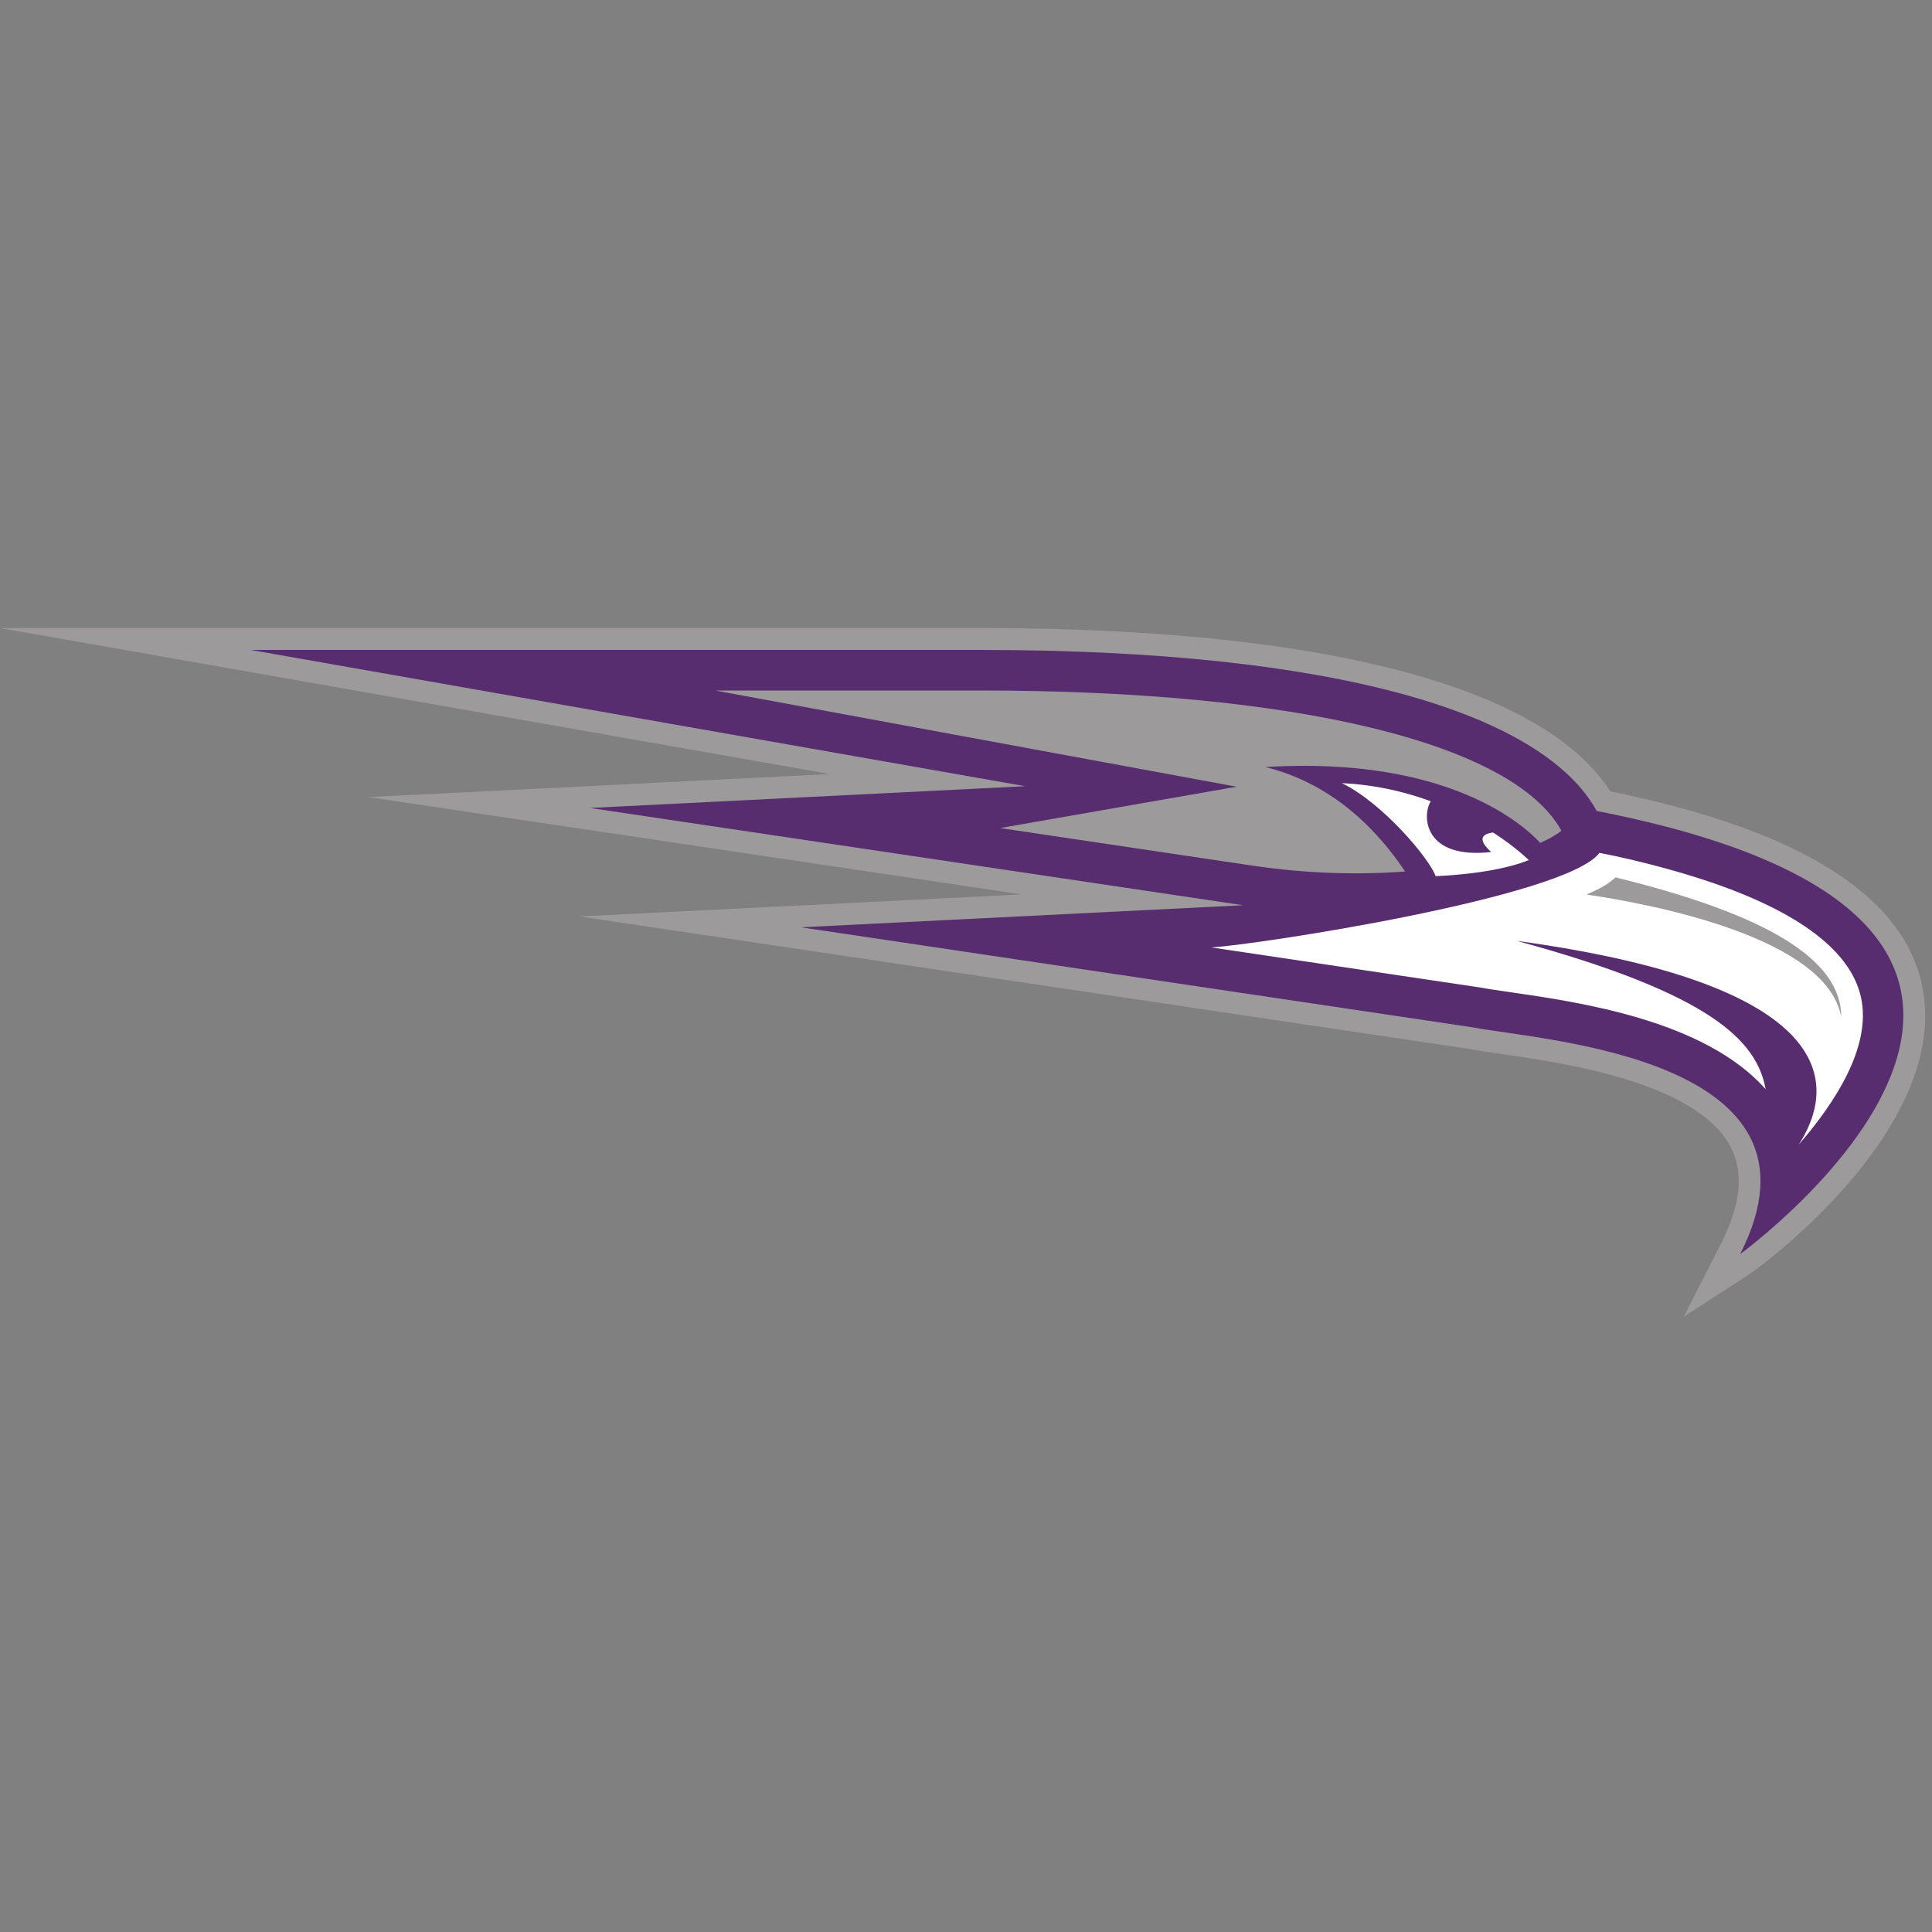
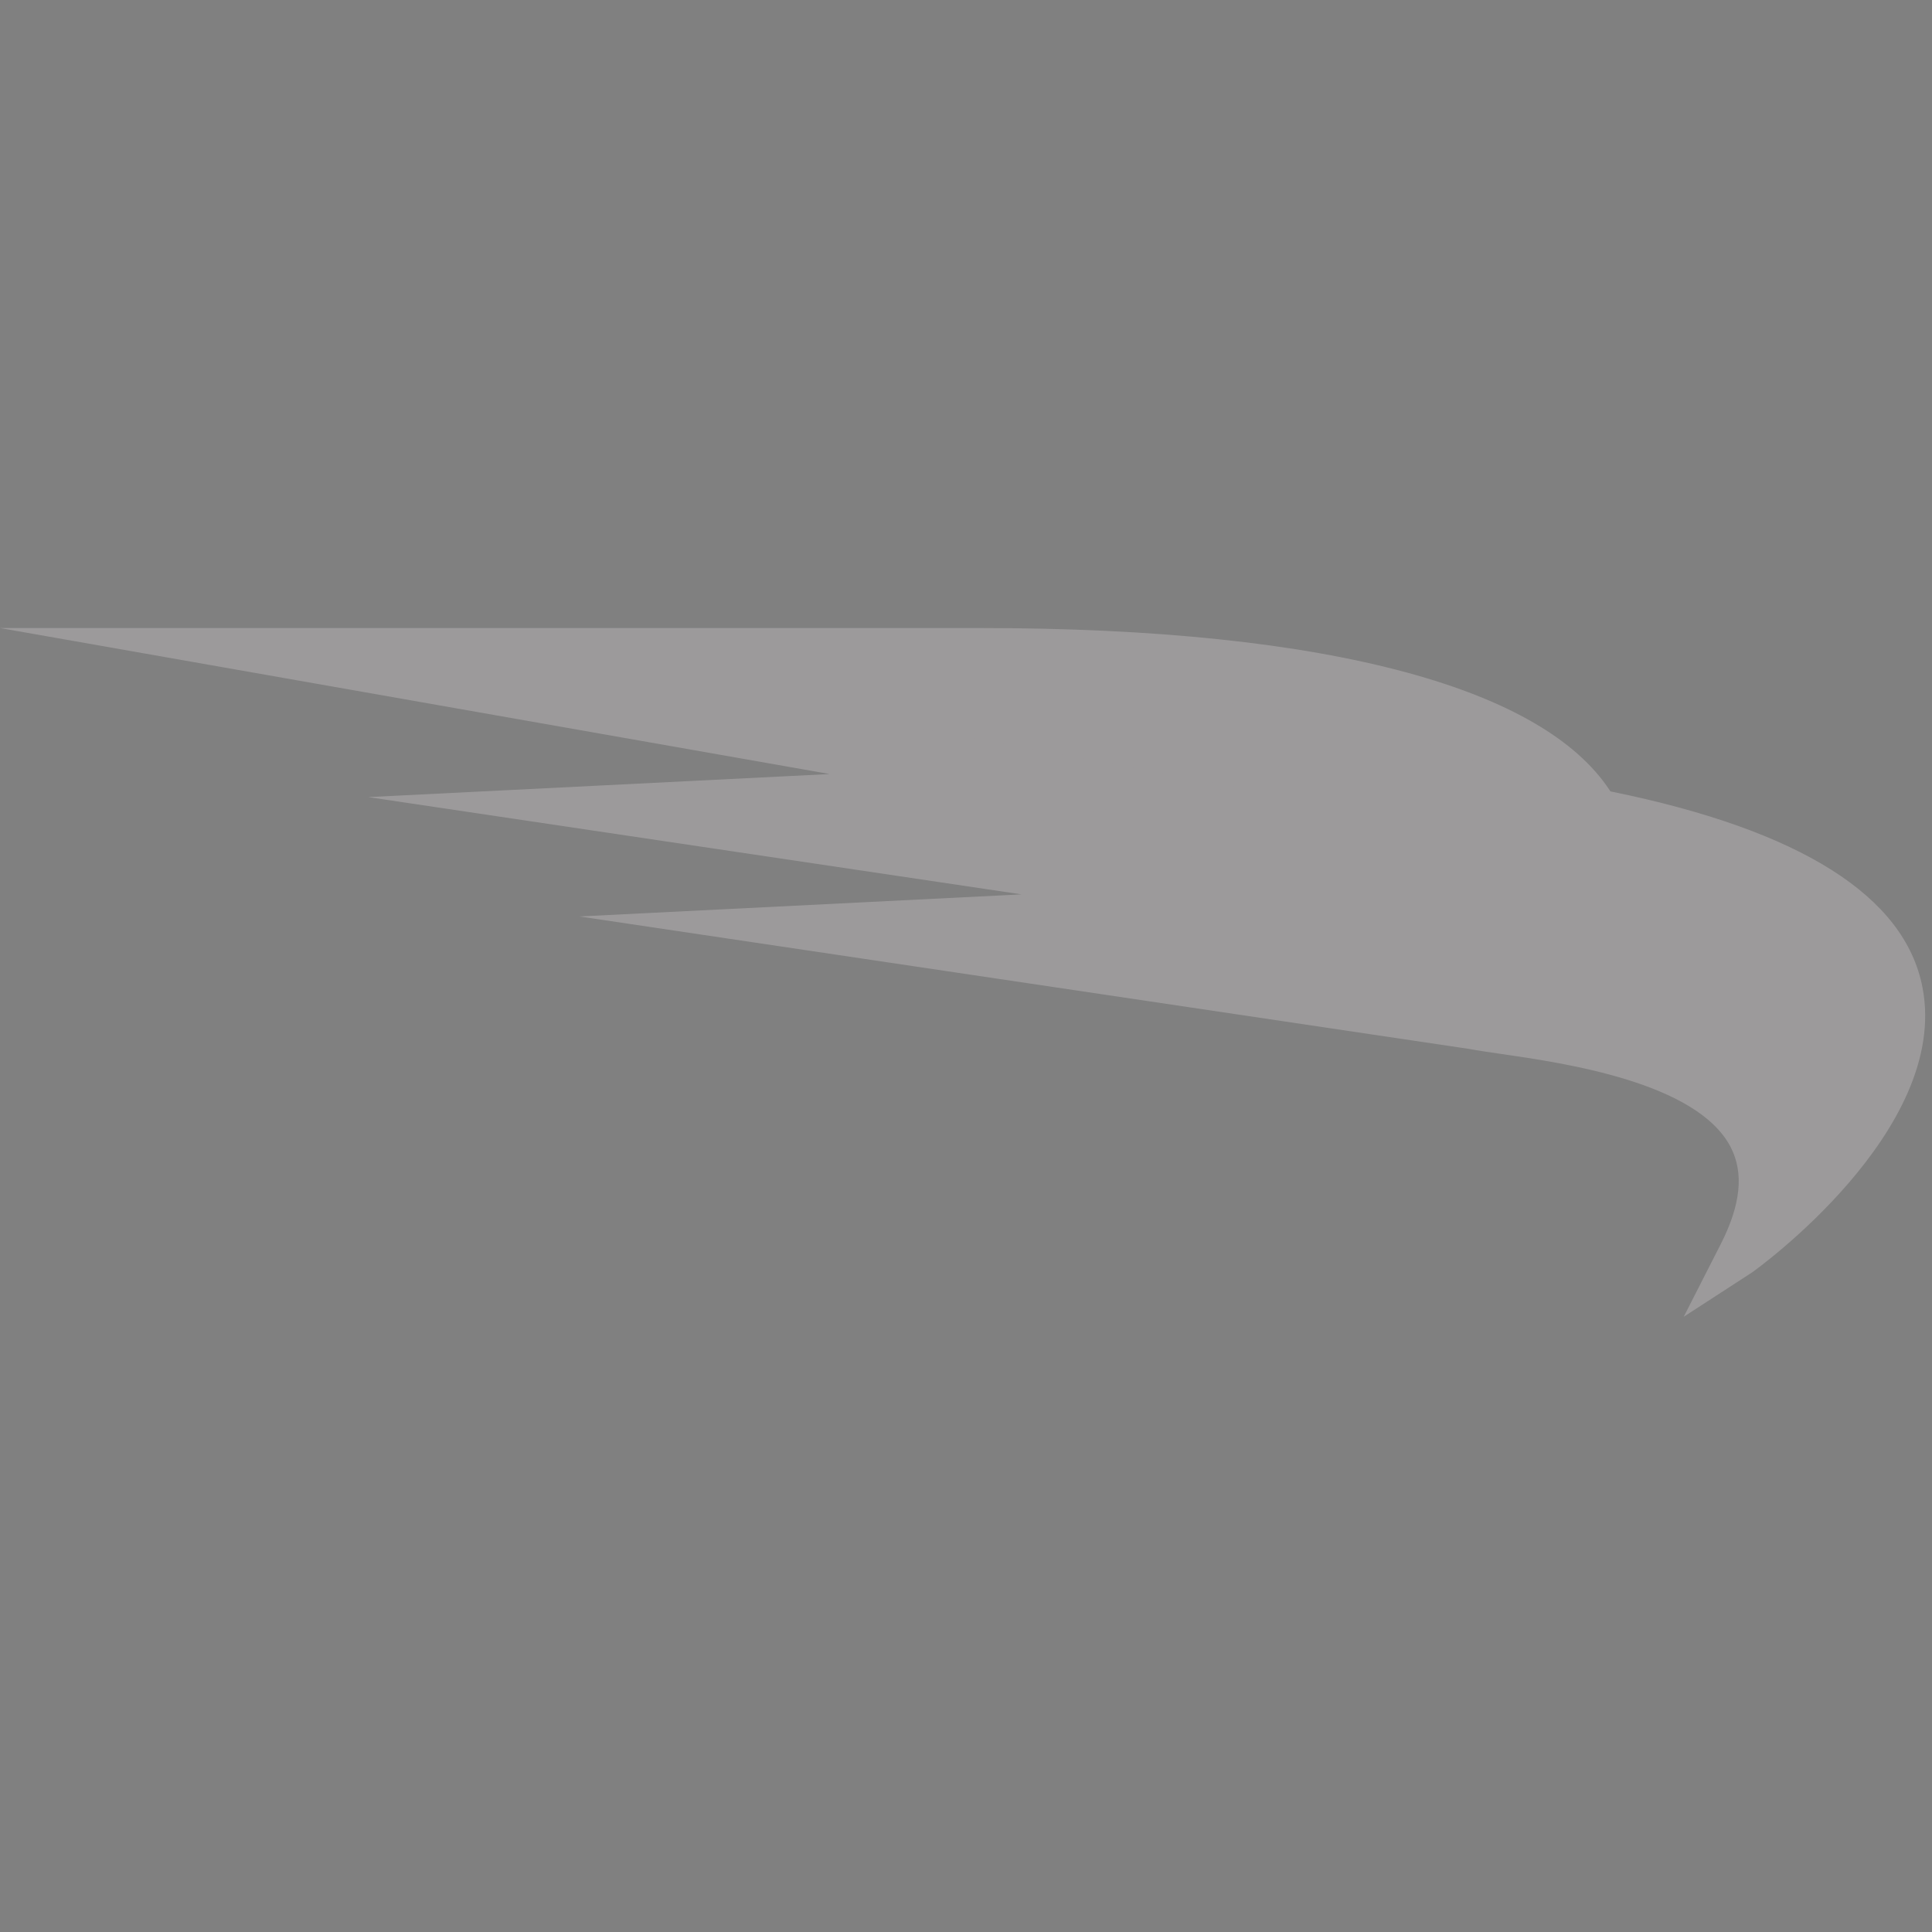
<svg xmlns="http://www.w3.org/2000/svg" width="200px" height="200px" viewBox="0 0 200 200" version="1.1">
  <rect x="0" y="0" width="200" height="200" fill="#808080" stroke="none" />
  <title>ozarks-ar</title>
  <desc>Created with Sketch.</desc>
  <g id="ozarks-ar" stroke="none" stroke-width="1" fill="none" fill-rule="evenodd">
    <g id="ozarks-ar_BGD">
      <g id="ozarks-ar" transform="translate(0, 64)">
        <g id="g10" transform="translate(99.663, 36.486) scale(-1, 1) rotate(-180) translate(-99.663, -36.486) translate(0, 0.662)" fill-rule="nonzero">
          <g id="g12">
            <path d="M166.877,54.351 L166.712,54.385 L166.62,54.524 C163.169,59.743 156.125,63.832 145.686,66.676 C134.438,69.741 119.565,71.296 101.479,71.296 L0,71.296 L85.891,56.181 L38.127,53.794 L105.751,43.724 L59.986,41.438 L152.116,27.72 C152.964,27.558 154.062,27.399 155.335,27.215 C161.945,26.26 175.698,24.272 179.164,17.55 C180.543,14.876 180.205,11.594 178.131,7.519 L174.3,0 L181.366,4.584 C181.569,4.721 201.88,19.215 199.018,34.079 C197.196,43.547 186.381,50.367 166.877,54.351" id="path14" fill="#9C9A9B" />
-             <path d="M152.502,29.952 C159.534,28.592 190.514,26.858 180.139,6.487 C180.28,6.579 226.572,40.397 165.294,52.357 C159.698,62.48 138.298,69.029 101.479,69.029 C49.719,69.029 25.953,69.029 25.953,69.029 L106.118,54.923 L61.056,52.672 L128.68,42.601 L82.915,40.315 L152.502,29.952" id="path16" fill="#582D70" />
-             <path d="M157.025,38.911 C191.795,34.148 189.714,23.241 186.21,17.828 C189.929,22.102 193.771,27.964 192.65,33.063 C191.538,38.132 185.556,42.398 175.182,45.604 C175.174,45.607 170.537,47.08 165.574,48.018 C162.061,43.363 129.672,38.447 125.394,38.234 L153.294,34.075 C153.98,33.942 155.03,33.79 156.246,33.615 C163.568,32.556 176.457,30.688 182.778,23.561 C181.853,28.605 177.092,33.452 157.025,38.911" id="path18" fill="#FFFFFF" />
-             <path d="M190.606,31.032 C190.606,37.027 182.813,41.652 167.239,45.485 C166.768,45.026 165.872,44.374 164.217,43.713 C170.997,42.713 189.103,39.288 190.606,31.032" id="path20" fill="#9C9A9B" />
            <path d="M130.982,56.907 C150.03,58.074 157.871,50.774 159.44,49.056 C160.411,49.484 161.156,49.914 161.636,50.32 C156.614,59.406 134.125,64.83 101.479,64.83 L74.035,64.83 L128.025,54.869 L103.533,50.59 L129.642,46.702 C135.426,45.841 140.801,45.746 145.457,46.091 C143.892,48.397 139.341,54.866 130.982,56.907" id="path22" fill="#9C9A9B" />
-             <path d="M154.567,50.13 C153.894,50.055 152.589,49.712 154.366,48.111 C147.507,47.327 147.141,51.74 148.106,53.366 C145.472,54.334 142.385,55.076 138.906,55.238 C143.123,53.198 147.957,47.45 148.617,45.615 C148.617,45.615 154.528,45.769 158.26,47.272 C158.26,47.272 156.959,48.576 154.567,50.13" id="path24" fill="#FFFFFF" />
          </g>
        </g>
      </g>
    </g>
  </g>
</svg>